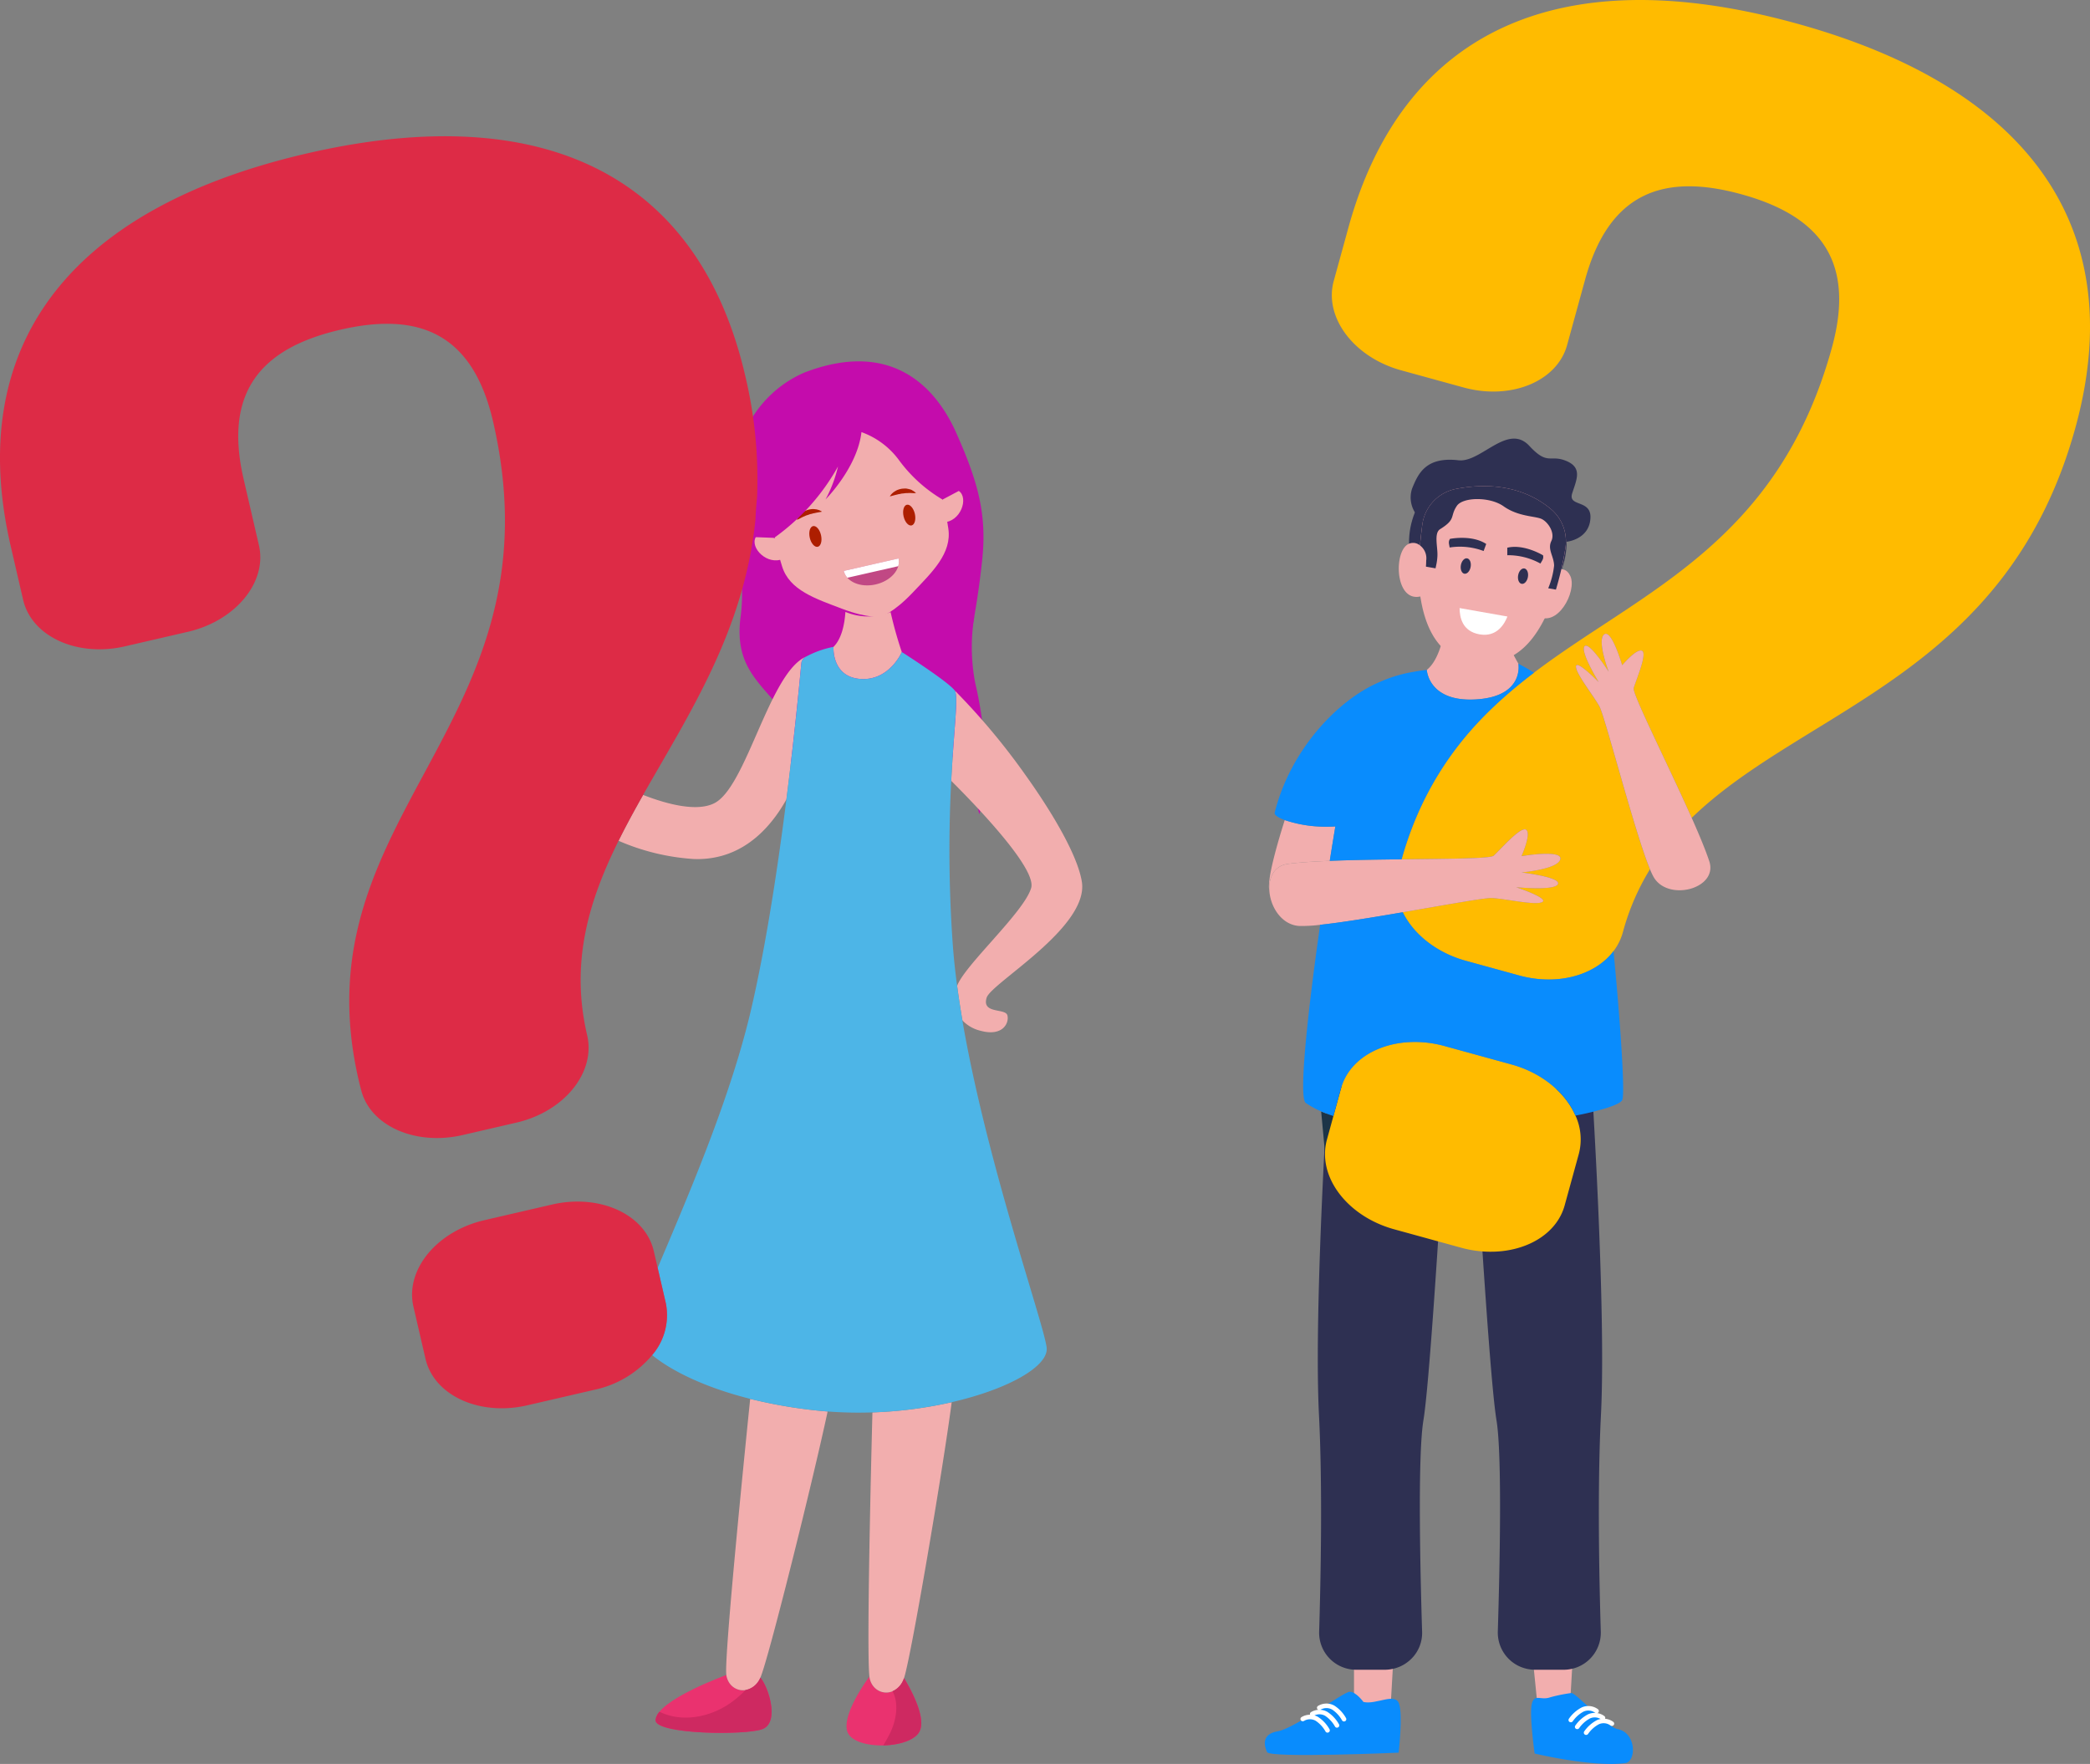
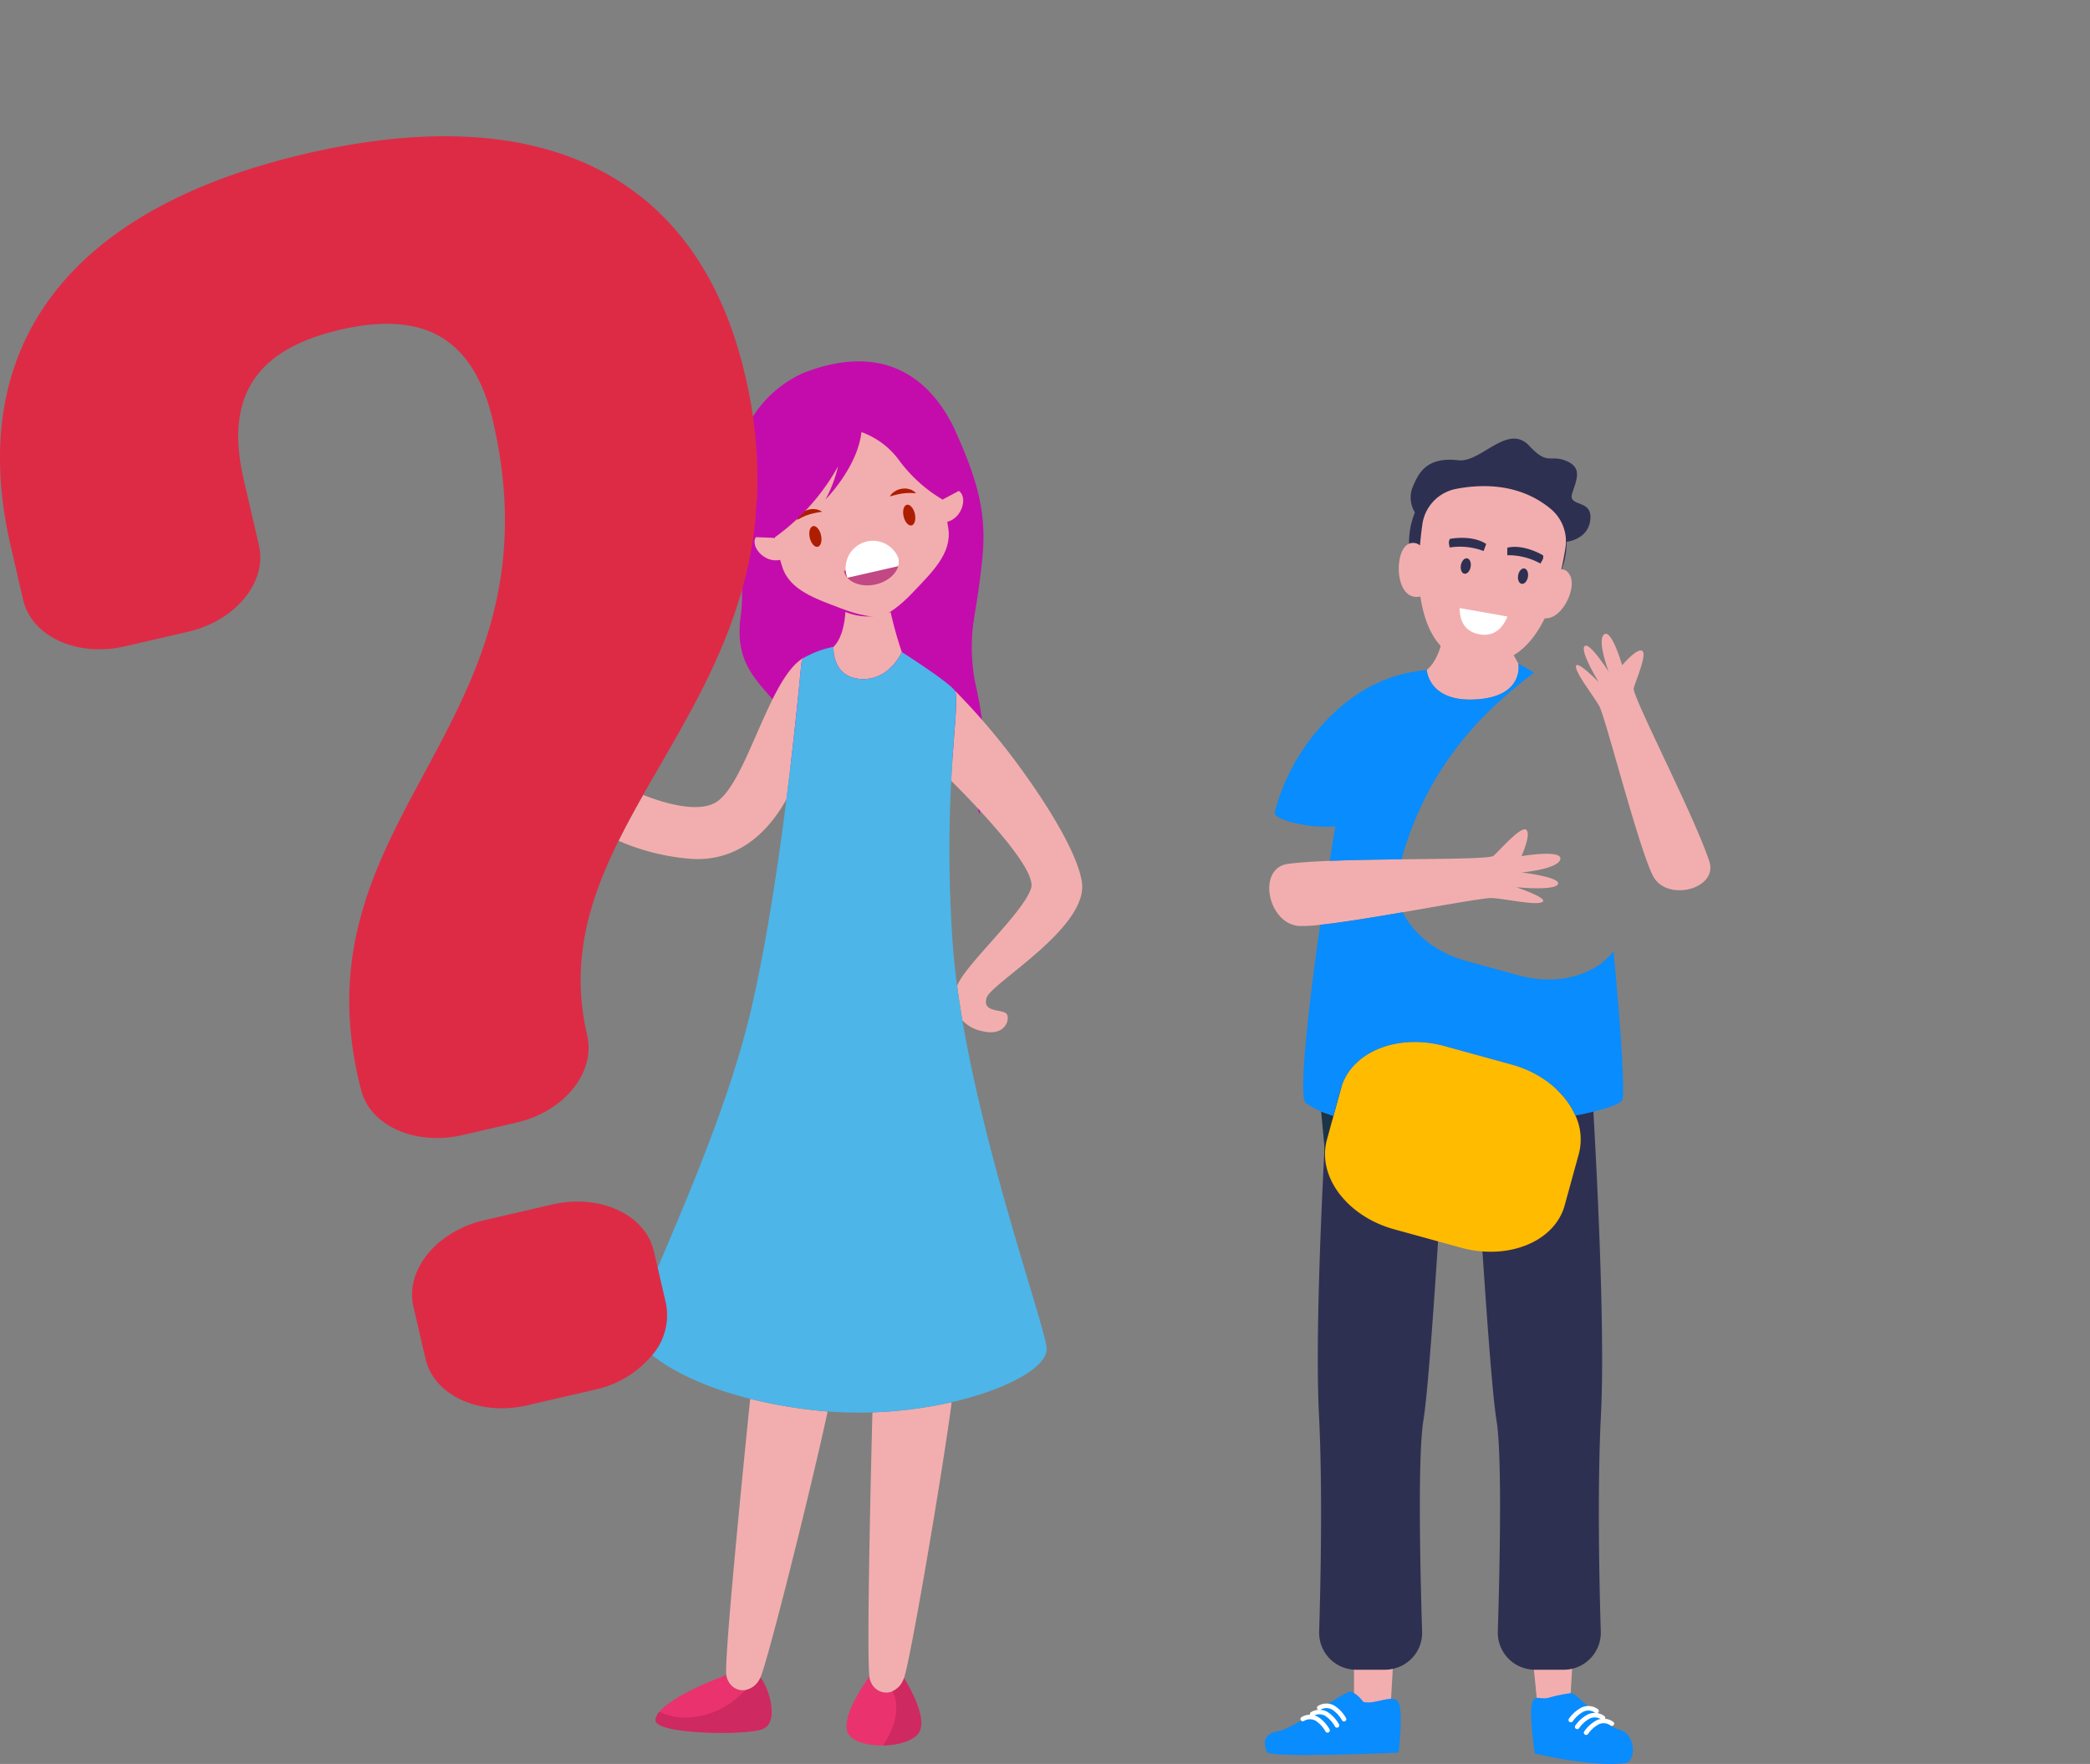
<svg xmlns="http://www.w3.org/2000/svg" width="387.447" height="327" viewBox="0 0 387.447 327">
  <rect x="0" y="0" width="387.447" height="327" fill="#808080" stroke="none" />
  <g id="Group_5795" data-name="Group 5795" transform="translate(-461.819 -180.833)">
    <g id="Group_5774" data-name="Group 5774" transform="translate(461.819 206.092)">
      <g id="Group_5773" data-name="Group 5773" transform="translate(136.223 41.729)">
        <path id="Path_4631" data-name="Path 4631" d="M637,277.985a21.3,21.3,0,0,0-12.865,19.249c-.439,11.613,2.112,17.663,1.018,26.038s2.716,11.5,6.737,16.227.375,11.473,4.385,14.208,27.516-5.769,29.333-15.433,3.293-15.793,4.328-25.466c.912-8.513-.749-14.528-4.808-23.644S652.62,271.989,637,277.985Z" transform="translate(-624.085 -275.917)" fill="#c40cac" />
        <g id="Group_5772" data-name="Group 5772" transform="translate(3.652 9.061)">
          <g id="Group_5771" data-name="Group 5771">
            <g id="Group_5770" data-name="Group 5770">
              <g id="Group_5769" data-name="Group 5769">
                <g id="Group_5763" data-name="Group 5763">
                  <path id="Path_4632" data-name="Path 4632" d="M643.725,287.041C626.641,290.93,632.633,311.056,634,315.5s6.205,5.986,11.126,7.862,7.2,1.444,7.2,1.444,2.243-.6,5.865-4.419,7.322-7.3,6.626-11.9S660.81,283.152,643.725,287.041Z" transform="translate(-628.892 -286.558)" fill="#f2aeae" />
                  <g id="Group_5762" data-name="Group 5762" transform="translate(0 14.701)">
                    <path id="Path_4633" data-name="Path 4633" d="M633.032,314.952s-3.3-2.864-4.43-.888,2.188,5.361,5.135,3.984Z" transform="translate(-628.373 -305.239)" fill="#f2aeae" />
                    <path id="Path_4634" data-name="Path 4634" d="M668.607,306.795s1.73-4.007,3.61-2.717.345,5.78-2.9,5.814Z" transform="translate(-634.345 -303.822)" fill="#f2aeae" />
                  </g>
                </g>
                <g id="Group_5768" data-name="Group 5768" transform="translate(7.846 14.497)">
                  <g id="Group_5766" data-name="Group 5766" transform="translate(2.307 3.009)">
                    <g id="Group_5764" data-name="Group 5764">
                      <path id="Path_4635" data-name="Path 4635" d="M642.47,313.461c.241,1.058-.031,2.023-.606,2.153s-1.24-.62-1.481-1.678.031-2.025.608-2.157S642.228,312.4,642.47,313.461Z" transform="translate(-640.296 -307.806)" fill="#ad1e00" />
                      <path id="Path_4636" data-name="Path 4636" d="M662.895,308.811c.241,1.058-.032,2.023-.609,2.154s-1.236-.621-1.477-1.679.03-2.024.6-2.155S662.653,307.752,662.895,308.811Z" transform="translate(-643.328 -307.116)" fill="#ad1e00" />
                    </g>
                    <g id="Group_5765" data-name="Group 5765" transform="translate(6.397 9.973)">
                      <path id="Path_4637" data-name="Path 4637" d="M653.713,323.64c2.8-.639,4.7-2.794,4.237-4.813l-10.142,2.309C648.268,323.156,650.912,324.277,653.713,323.64Z" transform="translate(-647.808 -318.827)" fill="#c14884" />
-                       <path id="Path_4638" data-name="Path 4638" d="M648.476,322.4l9.42-2.144a2.844,2.844,0,0,0,.054-1.431l-10.142,2.309A2.854,2.854,0,0,0,648.476,322.4Z" transform="translate(-647.808 -318.827)" fill="#fff" />
+                       <path id="Path_4638" data-name="Path 4638" d="M648.476,322.4l9.42-2.144a2.844,2.844,0,0,0,.054-1.431A2.854,2.854,0,0,0,648.476,322.4Z" transform="translate(-647.808 -318.827)" fill="#fff" />
                    </g>
                  </g>
                  <g id="Group_5767" data-name="Group 5767">
                    <path id="Path_4639" data-name="Path 4639" d="M657.836,305.062a1.057,1.057,0,0,1,.121-.2,2.365,2.365,0,0,1,.425-.462,1.681,1.681,0,0,1,.336-.25,4.091,4.091,0,0,1,.406-.238,3.809,3.809,0,0,1,.988-.284l.525-.035a1.734,1.734,0,0,1,.507.062c.162.027.316.071.46.108a1.136,1.136,0,0,1,.384.172,3.592,3.592,0,0,1,.7.5,4.92,4.92,0,0,1-.829,0,5.661,5.661,0,0,0-.773.01,2.677,2.677,0,0,0-.419.016l-.43.057a1.556,1.556,0,0,0-.428.065c-.138.036-.282.049-.419.074-.264.083-.536.123-.758.192Z" transform="translate(-640.593 -303.582)" fill="#ad1e00" />
                    <path id="Path_4640" data-name="Path 4640" d="M642.241,308.56a1,1,0,0,0-.2-.133,2.349,2.349,0,0,0-.582-.236,1.713,1.713,0,0,0-.41-.082,4.043,4.043,0,0,0-.469-.041,3.812,3.812,0,0,0-1.015.167l-.491.194a1.718,1.718,0,0,0-.429.272c-.136.094-.257.2-.37.3a1.1,1.1,0,0,0-.273.319,3.611,3.611,0,0,0-.417.75,4.887,4.887,0,0,0,.748-.355,5.75,5.75,0,0,1,.7-.322,2.541,2.541,0,0,1,.386-.165l.411-.132a1.535,1.535,0,0,1,.415-.124c.142-.027.277-.078.411-.113.274-.038.536-.118.766-.151Z" transform="translate(-637.587 -304.248)" fill="#ad1e00" />
                  </g>
                </g>
              </g>
            </g>
          </g>
        </g>
        <path id="Path_4641" data-name="Path 4641" d="M642.471,280.419c-20.95,4.982-14.021,28.657-14.021,28.657l3.4.133A40.277,40.277,0,0,0,643.7,295.972a24.68,24.68,0,0,1-2.314,6.111s5.9-5.885,6.659-12.481a14.865,14.865,0,0,1,6.935,5.166,27.133,27.133,0,0,0,8.1,7.34l3.015-1.6S663.422,275.437,642.471,280.419Z" transform="translate(-624.57 -276.488)" fill="#c40cac" />
        <path id="Path_4642" data-name="Path 4642" d="M673.646,331.212a35.2,35.2,0,0,0,.2,12.376c1.378,5.7,3.223,18.529.707,24.194,0,0-1.283-7.436-6.177-11.872s-10.985-12.021-9.055-26.5Z" transform="translate(-629.26 -283.857)" fill="#c40cac" />
      </g>
      <path id="Path_4643" data-name="Path 4643" d="M627.331,323.206s-2.807-2.441-2.382-12.9c-2.076,20.634-12.386,36.171-20.832,51.091,4.372,1.7,9.966,3.2,13.239,1.515,3.556-1.836,6.495-10.118,9.732-17.117C628.382,337.646,628.591,328.875,627.331,323.206Z" transform="translate(-484.898 -239.293)" fill="none" />
      <path id="Path_4644" data-name="Path 4644" d="M619.95,561.886s-12.864,4.646-13.126,8.326c-.193,2.686,16.5,2.878,19.758,1.727s1.278-7.644-.32-9.577C624.649,565.9,620.469,565.2,619.95,561.886Z" transform="translate(-485.299 -276.637)" fill="#ea326f" />
      <path id="Path_4645" data-name="Path 4645" d="M652.7,562.59a3.688,3.688,0,0,1-.057-.366c-1.263,1.741-4.8,6.952-4.163,9.957.767,3.645,10.934,3.645,13.236.576,1.753-2.338-1.164-7.786-2.656-10.254-.01.029-.02.062-.03.087C657.692,566.235,653.472,565.851,652.7,562.59Z" transform="translate(-491.472 -276.687)" fill="#ea326f" />
      <path id="Path_4646" data-name="Path 4646" d="M653.355,553.359a3.691,3.691,0,0,0,.057.366c.767,3.261,4.988,3.645,6.33,0,.009-.025.02-.058.03-.087,1.275-3.745,7.259-38.979,8.833-51.135a78.242,78.242,0,0,1-14.693,1.89C653.649,514.544,652.811,548.69,653.355,553.359Z" transform="translate(-492.18 -267.823)" fill="#f2aeae" />
      <path id="Path_4647" data-name="Path 4647" d="M626.651,501.773c-.645,6.293-4.9,48.13-4.42,51.19.519,3.31,4.7,4.01,6.312.477,1.416-3.1,9.7-36.349,12.465-49.327q-.987-.076-1.979-.179A88.859,88.859,0,0,1,626.651,501.773Z" transform="translate(-487.581 -267.714)" fill="#f2aeae" />
      <path id="Path_4648" data-name="Path 4648" d="M695.41,383.017c-.743-4.674-5.135-12.346-10.435-19.761a125.146,125.146,0,0,0-13.159-15.727c.772.992-.1,6.675-.622,16.777,5.123,5.112,15.843,16.344,14.818,19.861-1.312,4.5-12.324,14.3-13.724,18.15.281,2.1.612,4.243.982,6.4a6.777,6.777,0,0,0,3.342,1.92c4.22,1.151,5.371-1.535,4.988-2.878s-4.8-.192-3.837-3.261C678.613,401.779,696.753,391.457,695.41,383.017Z" transform="translate(-494.854 -244.818)" fill="#f2aeae" />
      <path id="Path_4649" data-name="Path 4649" d="M651.981,331.3a10.974,10.974,0,0,1-4.208-.842c-.146,2.2-.657,4.933-2.206,6.482,0,0-.384,5.563,4.987,5.946s7.673-4.988,7.673-4.988a74.313,74.313,0,0,1-2.076-7.405A11.391,11.391,0,0,1,651.981,331.3Z" transform="translate(-491.05 -242.284)" fill="#f2aeae" />
      <path id="Path_4650" data-name="Path 4650" d="M629.892,366.662c1.736-13.705,2.682-24.493,2.784-25.4a1.667,1.667,0,0,1,.834-1.055h0c-2.726,1.2-5.038,5.321-7.214,10.026-3.238,7-6.176,15.281-9.733,17.117-3.273,1.689-8.867.182-13.239-1.515-1.609,2.844-3.149,5.667-4.552,8.5a41.417,41.417,0,0,0,13.892,3.376,16.885,16.885,0,0,0,5.21-.579C623.665,375.538,627.488,370.968,629.892,366.662Z" transform="translate(-484.104 -243.732)" fill="#f2aeae" />
      <path id="Path_4651" data-name="Path 4651" d="M662.623,400.913c-.383-2.869-.675-5.671-.855-8.367a248.432,248.432,0,0,1-.239-29.644c.52-10.1,1.394-15.785.622-16.777-1.343-1.726-9.783-7.1-9.783-7.1s-2.3,5.372-7.673,4.988-4.987-5.946-4.987-5.946a18.056,18.056,0,0,0-5.113,1.822,1.667,1.667,0,0,0-.834,1.055c-.1.906-1.047,11.694-2.784,25.4-1.278,10.1-2.986,21.773-5.1,32.255-.485,2.4-.99,4.747-1.517,6.991-3.925,16.712-12.193,35.592-17.252,47.6l1.512,6.542a11.319,11.319,0,0,1-2.537,9.623c3.4,2.787,9.492,5.928,18.175,8.115a88.857,88.857,0,0,0,12.378,2.161q.991.1,1.979.179a75.5,75.5,0,0,0,8.3.171,78.221,78.221,0,0,0,14.693-1.89c10.667-2.444,18.065-6.743,17.609-10.162-.643-4.82-11.109-34.271-15.619-60.618C663.235,405.156,662.9,403.016,662.623,400.913Z" transform="translate(-485.19 -243.414)" fill="#4db5e7" />
      <path id="Path_4652" data-name="Path 4652" d="M604.167,297.928c.051-1.254.147-2.619.3-4.111a82.68,82.68,0,0,0-2.19-22.466c-8.384-36.267-36.293-51.647-81.27-41.25s-63.3,36.465-54.919,72.732l2.314,10.009c1.574,6.812,10.019,10.678,18.862,8.633l11.693-2.7c8.843-2.044,14.734-9.223,13.159-16.036l-2.838-12.276c-3.743-16.19,3.243-24.286,17.954-27.687s24.541.808,28.284,17c13.025,56.344-36.368,72.538-24.915,122.081q.244,1.055.509,2.034c1.781,6.578,10.134,10.174,18.751,8.182l9.985-2.309c8.927-2.063,14.721-9.327,13.117-16.2l-.029-.126c-3.1-13.393.3-24.723,5.848-35.915,1.4-2.831,2.943-5.654,4.552-8.5C591.781,334.1,602.091,318.563,604.167,297.928Z" transform="translate(-464.116 -226.915)" fill="#dd2b46" />
      <path id="Path_4653" data-name="Path 4653" d="M600.864,477.661l-1.512-6.542-.72-3.114c-1.575-6.812-10.019-10.677-18.862-8.633l-12.534,2.9c-8.842,2.044-14.734,9.223-13.159,16.035l2.232,9.656c1.575,6.813,10.02,10.678,18.862,8.633l12.534-2.9a19.021,19.021,0,0,0,10.622-6.413A11.319,11.319,0,0,0,600.864,477.661Z" transform="translate(-477.432 -261.339)" fill="#dd2b46" />
      <path id="Path_4654" data-name="Path 4654" d="M656.4,575.035c2.712-.054,5.443-.815,6.5-2.229,1.753-2.337-1.164-7.786-2.656-10.254-.01.029-.02.062-.03.087a3.855,3.855,0,0,1-2.1,2.347c1.216,2.228.723,5.4-.475,7.819C657.27,573.563,656.841,574.3,656.4,575.035Z" transform="translate(-492.659 -276.736)" fill="#ce2961" />
      <path id="Path_4655" data-name="Path 4655" d="M626.582,572.023c3.261-1.151,1.278-7.644-.32-9.577a3.715,3.715,0,0,1-2.748,2.3,19.527,19.527,0,0,1-2.986,2.538c-3.774,2.567-8.918,3.51-12.971,1.491a2.8,2.8,0,0,0-.732,1.523C606.631,572.982,623.32,573.173,626.582,572.023Z" transform="translate(-485.299 -276.721)" fill="#ce2961" />
      <path id="Path_4656" data-name="Path 4656" d="M645.422,483.963a8.334,8.334,0,0,0-.905,1.046c-.094.123-.2.313-.326.478a17.571,17.571,0,0,1-1.648-.748c-1.26-.526-1.959,1.451-.9,2.128.979.624,2.2,1.763,3.449,1.4,1.092-.314,1.929-1.752,2.406-2.7A1.33,1.33,0,0,0,645.422,483.963Z" transform="translate(-490.391 -265.014)" fill="#4db5e7" />
      <path id="Path_4657" data-name="Path 4657" d="M674.666,465.385a2.5,2.5,0,0,0-1.42.366c-.313.191-.63.582-.99.691a1.213,1.213,0,0,1-.213-.235,3.545,3.545,0,0,1-.5-1.143c-.316-1.071-2.128-.925-2.026.274.114,1.341.5,2.882,1.787,3.569a2.552,2.552,0,0,0,2.162.065c.566-.241.98-.846,1.545-1.045A1.3,1.3,0,0,0,674.666,465.385Z" transform="translate(-494.605 -262.158)" fill="#4db5e7" />
      <path id="Path_4658" data-name="Path 4658" d="M673.932,491.825a4.578,4.578,0,0,0-.892-.151,6.1,6.1,0,0,1-.637.106,9.073,9.073,0,0,0-.9-2.054c-.7-1.173-2.758-.414-2.28.961a3.61,3.61,0,0,1,.049,2.44,1.816,1.816,0,0,0,1.244,2.19,5.189,5.189,0,0,0,1.954.181,3.35,3.35,0,0,0,2.2-.859A1.694,1.694,0,0,0,673.932,491.825Z" transform="translate(-494.552 -265.84)" fill="#4db5e7" />
    </g>
    <g id="Group_5794" data-name="Group 5794" transform="translate(696.293 180.833)">
      <g id="Group_5783" data-name="Group 5783" transform="translate(0 201.359)">
        <path id="Path_4659" data-name="Path 4659" d="M758.877,559.4v7.311l6.825-.107.445-7.747Z" transform="translate(-742.343 -452.288)" fill="#f2aeae" />
        <g id="Group_5775" data-name="Group 5775" transform="translate(9.819)">
          <path id="Path_4660" data-name="Path 4660" d="M775.034,434c-.047.868-.283,5.041-.641,10.858-.961,15.982-2.762,44.383-3.816,50.763-1.084,6.546-.594,28.013-.245,39.249a6.722,6.722,0,0,1-1.932,4.921,7.23,7.23,0,0,1-1.583,1.21,7.066,7.066,0,0,1-3.43.886h-5.2a6.872,6.872,0,0,1-6.945-7.017c.292-9.5.65-26.831-.029-40.219-.65-12.741.292-35.289,1.018-49.341h.009c.292-5.614.547-9.861.65-11.6Z" transform="translate(-750.992 -433.712)" fill="#2e3052" />
        </g>
        <g id="Group_5782" data-name="Group 5782" transform="translate(0 112.256)">
          <g id="Group_5781" data-name="Group 5781">
            <g id="Group_5780" data-name="Group 5780">
              <path id="Path_4661" data-name="Path 4661" d="M757.744,567.427s-1.413-1.948-2.572-1.891-10.236,6.814-13.306,7.323-2.526,2.726-1.99,3.864,24.392.1,24.392.1.81-6.933.079-9.075S760.123,567.982,757.744,567.427Z" transform="translate(-739.461 -565.536)" fill="#098cfd" />
              <g id="Group_5779" data-name="Group 5779" transform="translate(6.608 2.185)">
                <g id="Group_5776" data-name="Group 5776" transform="translate(1.752 1.155)">
                  <path id="Path_4662" data-name="Path 4662" d="M754.161,572.753a.434.434,0,0,0,.336-.03.416.416,0,0,0,.173-.569,6.5,6.5,0,0,0-2.177-2.323,3.006,3.006,0,0,0-3.033.072.414.414,0,0,0-.1.585.434.434,0,0,0,.6.1,2.141,2.141,0,0,1,2.135-.017,5.75,5.75,0,0,1,1.827,1.983A.425.425,0,0,0,754.161,572.753Z" transform="translate(-749.278 -569.457)" fill="#fff" />
                </g>
                <g id="Group_5777" data-name="Group 5777" transform="translate(3.055)">
                  <path id="Path_4663" data-name="Path 4663" d="M755.691,571.4a.434.434,0,0,0,.336-.031.415.415,0,0,0,.173-.568,6.49,6.49,0,0,0-2.177-2.325,3,3,0,0,0-3.033.073.415.415,0,0,0-.1.585.432.432,0,0,0,.6.1,2.145,2.145,0,0,1,2.135-.016,5.714,5.714,0,0,1,1.827,1.982A.427.427,0,0,0,755.691,571.4Z" transform="translate(-750.808 -568.101)" fill="#fff" />
                </g>
                <g id="Group_5778" data-name="Group 5778" transform="translate(0 2.075)">
                  <path id="Path_4664" data-name="Path 4664" d="M752.1,573.834a.429.429,0,0,0,.336-.03.415.415,0,0,0,.174-.569,6.5,6.5,0,0,0-2.178-2.324,3,3,0,0,0-3.033.073.414.414,0,0,0-.1.585.434.434,0,0,0,.6.1,2.147,2.147,0,0,1,2.136-.016,5.711,5.711,0,0,1,1.827,1.982A.423.423,0,0,0,752.1,573.834Z" transform="translate(-747.221 -570.538)" fill="#fff" />
                </g>
              </g>
            </g>
          </g>
        </g>
      </g>
      <path id="Path_4665" data-name="Path 4665" d="M797.913,559.4l.735,7.3,6.09-.1.446-7.747Z" transform="translate(-748.137 -250.929)" fill="#f2aeae" />
      <g id="Group_5784" data-name="Group 5784" transform="translate(38.489 201.701)">
        <path id="Path_4666" data-name="Path 4666" d="M808.483,494.709c-.679,13.388-.32,30.718-.028,40.219a6.878,6.878,0,0,1-6.945,7.017h-5.2a7.1,7.1,0,0,1-3.2-.757,6.894,6.894,0,0,1-3.75-6.26c.348-11.236.839-32.7-.245-39.249-1.075-6.491-2.922-35.76-3.874-51.576-.311-5.281-.527-9.058-.584-9.99l22.185.286c.066,1.127.169,2.862.292,5.06C807.852,452.108,809.238,479.965,808.483,494.709Z" transform="translate(-784.659 -434.113)" fill="#2e3052" />
      </g>
      <g id="Group_5789" data-name="Group 5789" transform="translate(49.36 313.851)">
        <path id="Path_4667" data-name="Path 4667" d="M800.95,566.608a28.69,28.69,0,0,1,3.965-.8c.858.016,6.612,6.319,8.548,6.69,3.513.674,3.518,6.047,1.38,6.313-6.182.772-16.76-1.787-16.76-1.787s-.974-6.9-.551-9.059S799.222,567.244,800.95,566.608Z" transform="translate(-797.425 -565.813)" fill="#098cfd" />
        <g id="Group_5788" data-name="Group 5788" transform="translate(6.939 2.41)">
          <g id="Group_5785" data-name="Group 5785" transform="translate(1.185 1.271)">
            <path id="Path_4668" data-name="Path 4668" d="M807.485,573.135a.439.439,0,0,1-.331-.06.415.415,0,0,1-.117-.583,6.534,6.534,0,0,1,2.395-2.109,3,3,0,0,1,3.012.357.413.413,0,0,1,.044.591.435.435,0,0,1-.6.043,2.139,2.139,0,0,0-2.124-.216,5.771,5.771,0,0,0-2.011,1.8A.428.428,0,0,1,807.485,573.135Z" transform="translate(-806.965 -570.135)" fill="#fff" />
          </g>
          <g id="Group_5786" data-name="Group 5786">
            <path id="Path_4669" data-name="Path 4669" d="M806.094,571.644a.436.436,0,0,1-.331-.061.415.415,0,0,1-.117-.582,6.543,6.543,0,0,1,2.395-2.109,3,3,0,0,1,3.012.356.414.414,0,0,1,.044.592.434.434,0,0,1-.6.042,2.142,2.142,0,0,0-2.124-.215,5.748,5.748,0,0,0-2.011,1.8A.425.425,0,0,1,806.094,571.644Z" transform="translate(-805.574 -568.643)" fill="#fff" />
          </g>
          <g id="Group_5787" data-name="Group 5787" transform="translate(2.838 2.351)">
            <path id="Path_4670" data-name="Path 4670" d="M809.427,574.4a.434.434,0,0,1-.331-.061.414.414,0,0,1-.117-.582,6.535,6.535,0,0,1,2.395-2.109,3,3,0,0,1,3.012.356.414.414,0,0,1,.043.592.434.434,0,0,1-.6.043,2.14,2.14,0,0,0-2.124-.216,5.753,5.753,0,0,0-2.011,1.8A.427.427,0,0,1,809.427,574.4Z" transform="translate(-808.906 -571.404)" fill="#fff" />
          </g>
        </g>
      </g>
      <path id="Path_4671" data-name="Path 4671" d="M753.994,440.05c-.8-.26-1.557-.542-2.267-.852.181,1.962.421,4.569.708,7.632a9.918,9.918,0,0,1,.34-2.344Z" transform="translate(-741.282 -233.167)" fill="#1c3447" />
-       <path id="Path_4672" data-name="Path 4672" d="M743.874,383.9c1.971-.265,4.686-.441,7.76-.565.343-2.168.69-4.3,1.036-6.379a24.378,24.378,0,0,1-9.382-1.18c-1.133,3.565-3.345,10.966-2.861,13.008C740.3,386.414,741.337,384.24,743.874,383.9Z" transform="translate(-739.594 -223.753)" fill="#f2aeae" />
      <path id="Path_4673" data-name="Path 4673" d="M783.936,347.625c8.92-.576,7.769-6.617,7.769-6.617s-.833-1.4-1.648-3.167a11.718,11.718,0,0,1-5.545,1.44,11.516,11.516,0,0,1-6.951-2.408c-.5,1.895-1.366,4.113-2.832,5.286C774.729,342.158,775.017,348.2,783.936,347.625Z" transform="translate(-744.696 -217.978)" fill="#f2aeae" />
-       <path id="Path_4674" data-name="Path 4674" d="M840.028,201.562c-44.509-12.241-73.028,1.977-82.9,37.867l-2.724,9.906c-1.854,6.741,3.738,14.156,12.488,16.564l11.571,3.181c8.751,2.407,17.348-1.107,19.2-7.848l3.341-12.149c4.407-16.022,14.4-19.823,28.96-15.819s21.2,12.381,16.8,28.4c-9.985,36.3-35.15,45.057-55.219,60.275-10.612,8.048-19.8,17.911-24.557,34.607,8.659-.1,16.44-.133,17.042-.66,1.151-1.007,5.035-5.539,6.043-4.82s-.864,4.891-.864,4.891,7.625-1.294,7.194.576-7.194,2.446-7.194,2.446,7.338.863,6.762,2.158-7.769.576-7.769.576,6.042,2.014,4.891,2.733-6.762-.576-9.352-.72c-1.291-.072-8.7,1.288-16.539,2.634,1.962,4.034,6.222,7.5,11.677,9l9.882,2.718c7.16,1.969,14.132-.047,17.507-4.506a10.282,10.282,0,0,0,1.736-3.509l.034-.125a44.287,44.287,0,0,1,4.987-11.542c-2.859-6.891-8.31-28.269-9.382-30.2-1.156-2.081-4.471-6.2-4.337-7.437s4.215,2.946,4.215,2.946-3.474-5.654-2.634-6.647,4.489,4.722,4.489,4.722-2.232-5.816-.859-6.922,3.354,5.711,3.354,5.711,2.7-3.215,3.7-2.671-1.191,5.567-1.562,6.921c-.282,1.028,6.33,14.1,10.753,24.051,21.025-20.383,58.559-26.6,71.145-72.375C901.776,240.6,884.538,213.8,840.028,201.562Z" transform="translate(-741.627 -197.253)" fill="#fb0" />
      <path id="Path_4675" data-name="Path 4675" d="M796.991,454.368l2.628-9.555a10.57,10.57,0,0,0-.624-7.083c-1.843-4.235-6.178-7.917-11.864-9.481l-12.4-3.411c-8.751-2.406-17.348,1.107-19.2,7.849l-1.408,5.12-1.219,4.436a9.914,9.914,0,0,0-.34,2.344,10.447,10.447,0,0,0,.236,2.51c1.1,5.135,5.925,9.877,12.592,11.711l12.227,3.363.177.049a20.474,20.474,0,0,0,7.018.686C790.74,462.441,795.645,459.262,796.991,454.368Z" transform="translate(-741.404 -230.923)" fill="#fb0" />
      <path id="Path_4676" data-name="Path 4676" d="M781.722,390.529c2.59.144,8.2,1.439,9.352.72s-4.891-2.733-4.891-2.733,7.193.719,7.769-.576-6.762-2.158-6.762-2.158,6.762-.576,7.194-2.446-7.194-.576-7.194-.576,1.871-4.172.864-4.891-4.891,3.812-6.043,4.82c-.6.527-8.383.561-17.041.66-4.5.052-9.231.121-13.323.285-3.074.124-5.79.3-7.76.565-2.538.341-3.573,2.515-3.447,4.883.163,3.068,2.276,6.464,5.606,6.626a27.674,27.674,0,0,0,3.818-.218c3.956-.422,9.743-1.369,15.322-2.327C773.019,391.817,780.431,390.457,781.722,390.529Z" transform="translate(-739.604 -224.052)" fill="#f2aeae" />
      <path id="Path_4677" data-name="Path 4677" d="M817.9,345.3c.371-1.354,2.56-6.377,1.563-6.921s-3.7,2.67-3.7,2.67-1.982-6.817-3.354-5.711.859,6.921.859,6.921-3.651-5.716-4.49-4.722,2.634,6.647,2.634,6.647S807.33,340,807.2,341.236s3.181,5.355,4.337,7.437c1.071,1.931,6.522,23.309,9.382,30.2a14.466,14.466,0,0,0,.622,1.346c2.6,4.758,12.056,2.3,10.371-2.825-.672-2.042-1.857-4.889-3.26-8.046C824.226,359.4,817.615,346.325,817.9,345.3Z" transform="translate(-749.515 -217.732)" fill="#f2aeae" />
      <g id="Group_5790" data-name="Group 5790" transform="translate(1.824 123.029)">
        <path id="Path_4678" data-name="Path 4678" d="M806.052,410.872h0v0q-.075-.89-.155-1.8l-.02-.223q-.077-.87-.157-1.756l-.006-.069q-.078-.867-.16-1.75l-.041-.438q-.083-.886-.169-1.783c-3.376,4.46-10.347,6.475-17.507,4.506l-9.882-2.718c-5.454-1.5-9.715-4.961-11.677-9-5.58.958-11.366,1.906-15.322,2.327-2.379,16.684-4,32.09-2.667,33.02a16.531,16.531,0,0,0,2.856,1.573c.71.31,1.47.593,2.267.852l1.409-5.12c1.854-6.742,10.451-10.255,19.2-7.849l12.4,3.411c5.687,1.563,10.022,5.246,11.864,9.48a55.492,55.492,0,0,0,5.6-1.351c1.809-.56,2.923-1.106,3.093-1.574C807.378,429.543,806.943,421.38,806.052,410.872Z" transform="translate(-742.525 -349.761)" fill="#098cfd" />
        <path id="Path_4679" data-name="Path 4679" d="M749.281,371.882h0c.531.042,1.067.065,1.605.072.091,0,.181,0,.272,0,.554,0,1.106-.011,1.651-.054h0l.044,0c-.348,2.076-.694,4.211-1.037,6.38,4.093-.165,8.823-.234,13.323-.286a60.17,60.17,0,0,1,15.331-26.588c.669-.681,1.352-1.342,2.044-1.992.135-.126.271-.249.405-.374q.852-.787,1.723-1.547c.175-.152.349-.3.525-.455q.852-.731,1.723-1.438c.164-.135.327-.27.493-.4q1.093-.88,2.21-1.73h0l.1-.08-.07-.042h0l-.025-.016c-1.638-1.009-2.817-1.6-2.817-1.6s1.151,6.042-7.769,6.617-9.207-5.467-9.207-5.467-1.077.1-2.593.385h-.008a25.5,25.5,0,0,0-6.14,1.864c-7.657,3.23-16.517,12.458-19.458,24.222-.1.417.632.919,1.86,1.371a23.056,23.056,0,0,0,5.807,1.161Z" transform="translate(-741.604 -341.728)" fill="#098cfd" />
      </g>
      <g id="Group_5793" data-name="Group 5793" transform="translate(23.197 81.309)">
        <circle id="Ellipse_238" data-name="Ellipse 238" cx="14.6" cy="14.6" r="14.6" transform="translate(0 29.058) rotate(-73.517)" fill="#2e3052" />
        <path id="Path_4680" data-name="Path 4680" d="M800.1,311.858s4.27-.4,4.432-4.451c.138-3.444-4.2-1.961-3.386-4.529s2.005-4.821-1.278-6.078c-2.873-1.1-3.284.929-6.666-2.719-4-4.309-8.971,3.154-13.132,2.67-6.137-.716-7.512,2.584-8.595,5.226a5.213,5.213,0,0,0,.915,4.983Z" transform="translate(-767.363 -292.735)" fill="#2e3052" />
        <g id="Group_5791" data-name="Group 5791" transform="translate(27.175 24.218)">
          <path id="Path_4681" data-name="Path 4681" d="M800.831,322.295s2.814-2.634,4.064.176-2.455,9.8-6.281,7.26Z" transform="translate(-798.614 -321.175)" fill="#f2aeae" />
        </g>
        <path id="Path_4682" data-name="Path 4682" d="M773.62,310.255a72.965,72.965,0,0,0-.691,9.486c.01.738.046,1.438.112,2.071.591,5.709,2.826,15.715,14.38,13.754,5.1-.864,8.272-5.818,10.225-11.08a53.388,53.388,0,0,0,2.51-9.962,7.82,7.82,0,0,0-2.749-7.243c-5.772-4.77-12.781-4.611-17.54-3.686A7.794,7.794,0,0,0,773.62,310.255Z" transform="translate(-767.625 -294.27)" fill="#f2aeae" />
        <path id="Path_4683" data-name="Path 4683" d="M794.6,322.264c-.14.788.153,1.5.654,1.586s1.019-.478,1.158-1.265-.153-1.5-.654-1.586S794.736,321.477,794.6,322.264Z" transform="translate(-770.837 -296.929)" fill="#2e3052" />
        <path id="Path_4684" data-name="Path 4684" d="M782.135,320.061c-.14.788.153,1.5.654,1.586s1.019-.478,1.158-1.265-.154-1.5-.654-1.586S782.274,319.274,782.135,320.061Z" transform="translate(-768.987 -296.602)" fill="#2e3052" />
        <path id="Path_4685" data-name="Path 4685" d="M798.88,317.872s-3.508-2.158-6.635-1.416l0,1.391a12.446,12.446,0,0,1,6.147,1.547C798.7,318.806,799.013,318.554,798.88,317.872Z" transform="translate(-770.493 -296.233)" fill="#2e3052" />
        <path id="Path_4686" data-name="Path 4686" d="M779.731,314.529s4.035-.823,6.719.944l-.481,1.306a12.444,12.444,0,0,0-6.3-.654C779.581,315.469,779.372,315.125,779.731,314.529Z" transform="translate(-768.605 -295.942)" fill="#2e3052" />
        <path id="Path_4687" data-name="Path 4687" d="M790.728,331.19c-.542,1.39-1.961,3.872-5.168,3.306s-3.686-3.15-3.7-4.873Z" transform="translate(-768.951 -298.211)" fill="#fff" />
-         <path id="Path_4688" data-name="Path 4688" d="M796.971,322.01a14.881,14.881,0,0,0,1.09-4.207c-.042-1.752-1.267-2.994-.512-4.542s-.657-3.613-1.878-4.128-4.294-.411-6.969-2.314c-2.553-1.818-7.565-1.726-8.672-.077-1.339,2-.075,2.432-3.1,4.312-1.2.75-.4,3.393-.5,5a10.607,10.607,0,0,1-.267,1.87l-.08.393-3.121-.552c.089-2.506.368-5.237.66-7.512a7.794,7.794,0,0,1,6.247-6.659c4.76-.925,11.767-1.087,17.542,3.686a7.814,7.814,0,0,1,2.746,7.241,56.766,56.766,0,0,1-1.758,7.741Z" transform="translate(-767.631 -294.27)" fill="#2e3052" />
        <g id="Group_5792" data-name="Group 5792" transform="translate(1.638 19.334)">
          <path id="Path_4689" data-name="Path 4689" d="M773.465,321.193a13.208,13.208,0,0,0,.24-2.47,2.975,2.975,0,0,0-1.187-2.844,1.949,1.949,0,0,0-2.673.192c-2.137,2.212-1.632,10.358,2.834,9.281Z" transform="translate(-768.625 -315.44)" fill="#f2aeae" />
        </g>
      </g>
    </g>
  </g>
</svg>